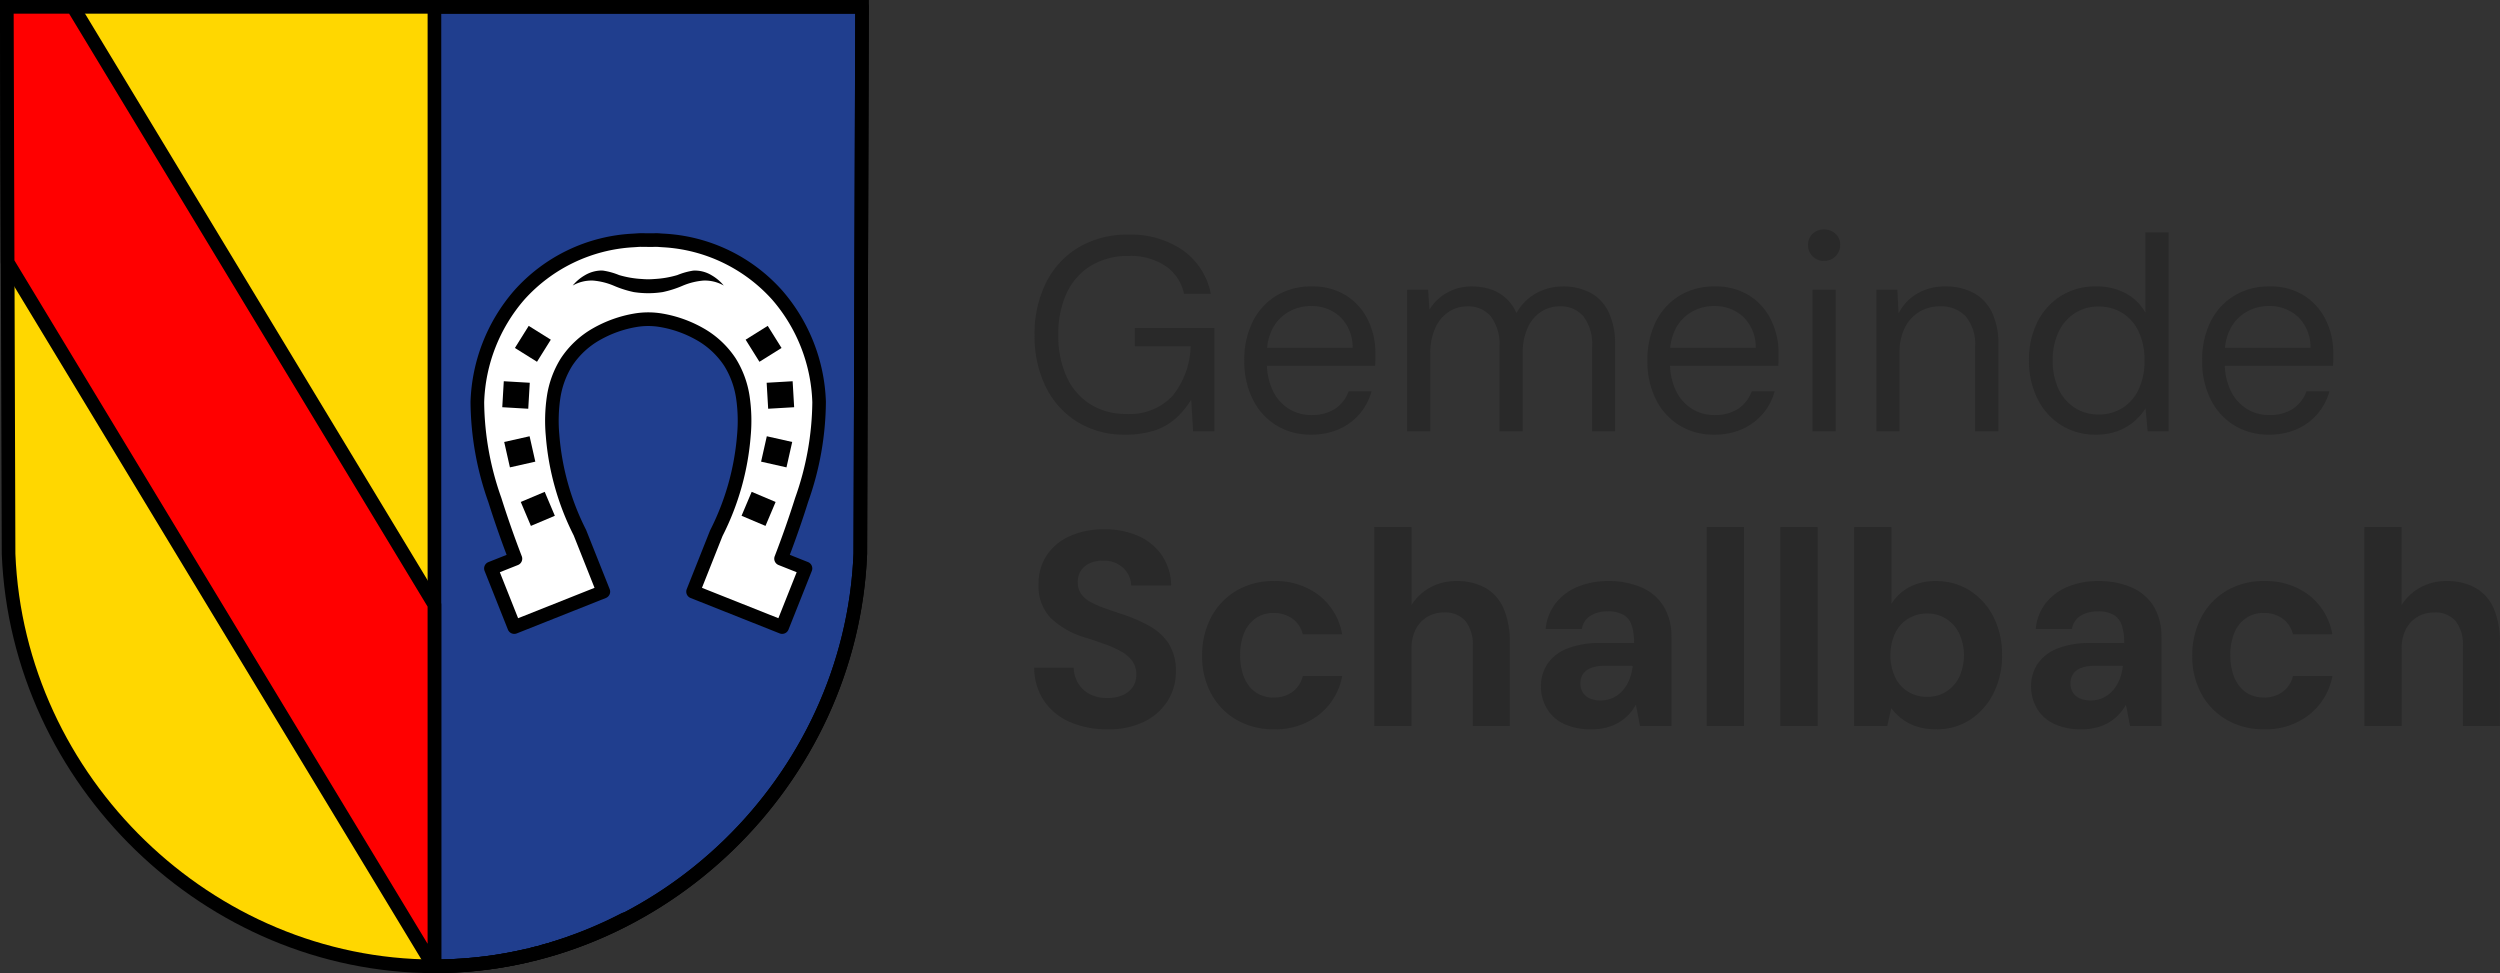
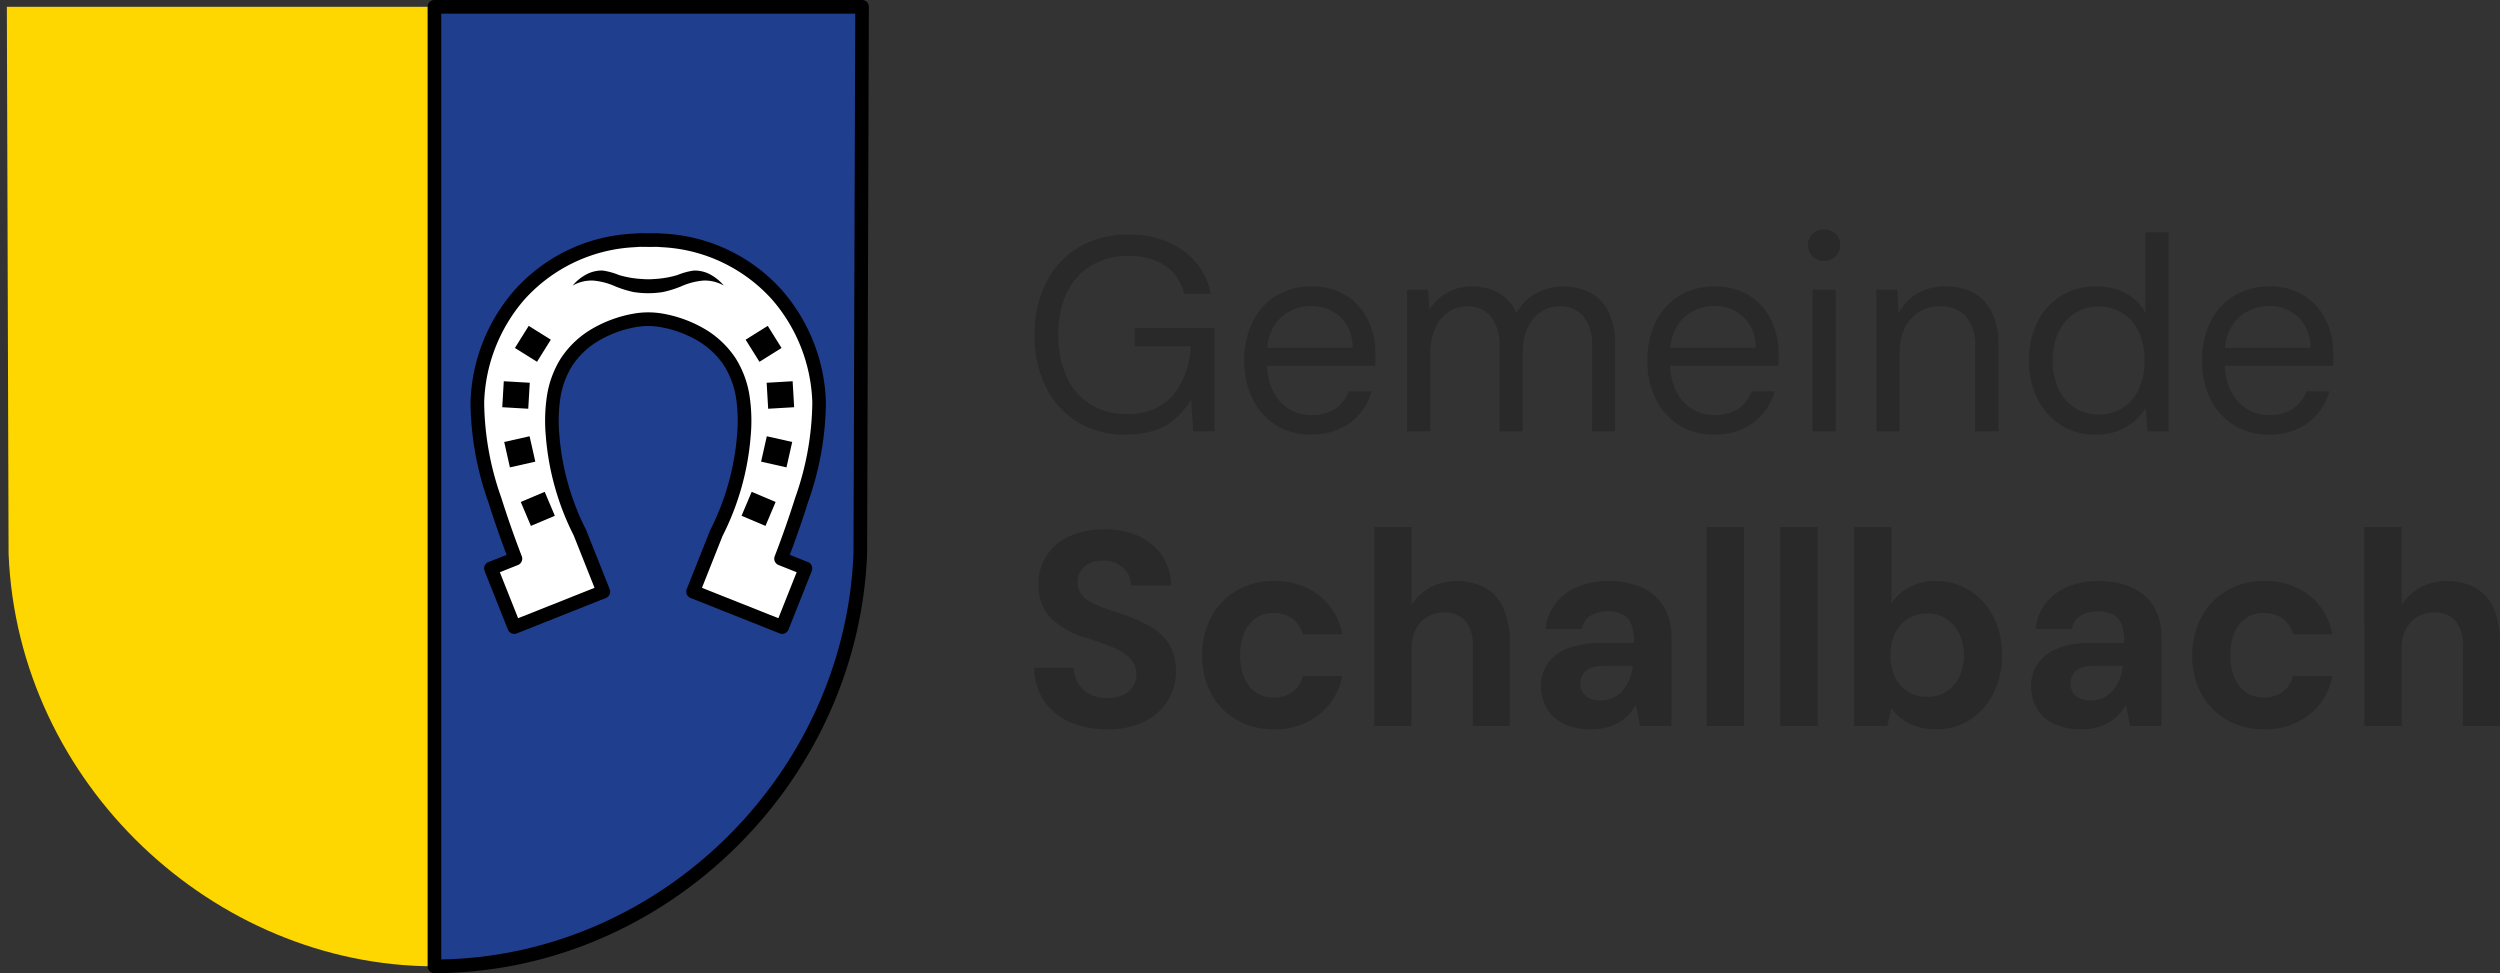
<svg xmlns="http://www.w3.org/2000/svg" width="271.501" height="105.683" viewBox="0 0 271.501 105.683">
  <rect x="0" y="0" width="271.501" height="105.683" fill="#333333" stroke="none" />
  <g id="Gruppe_6052" data-name="Gruppe 6052" transform="translate(-5305.088 -7119.158)">
    <g id="DEU_Schallbach_COA" transform="translate(5288.907 7095.072)">
-       <path id="Pfad_13310" data-name="Pfad 13310" d="M21.7,29.586l.188,59.407c1,24.99,22.334,44.781,46.249,44.794,23.894-.031,45.237-19.829,46.249-44.794l.188-59.407H21.7Z" transform="translate(-4.775 -4.76)" fill="gold" fill-rule="evenodd" />
+       <path id="Pfad_13310" data-name="Pfad 13310" d="M21.7,29.586l.188,59.407c1,24.99,22.334,44.781,46.249,44.794,23.894-.031,45.237-19.829,46.249-44.794l.188-59.407Z" transform="translate(-4.775 -4.76)" fill="gold" fill-rule="evenodd" />
      <g id="Gruppe_5982" data-name="Gruppe 5982" transform="translate(16.181 24.086)">
        <path id="Pfad_13311" data-name="Pfad 13311" d="M350.5,5.5V109.7c23.894-.031,45.237-19.829,46.25-44.794L396.938,5.5H350.5Z" transform="translate(-303.321 -4.759)" fill="#203e8e" />
        <path id="Pfad_13311_-_Kontur" data-name="Pfad 13311 - Kontur" d="M345.74,0h46.438a.74.74,0,0,1,.74.743L392.73,60.15c-1.017,25.087-22.1,45.5-46.989,45.532a.74.74,0,0,1-.741-.74V.74A.74.74,0,0,1,345.74,0Zm45.7,1.481H346.481V104.194c23.786-.43,43.8-20.049,44.769-44.077Z" transform="translate(-298.561 0.001)" />
-         <path id="Pfad_13312" data-name="Pfad 13312" d="M16.181,24.086h94.361l-.19,60.15c-1.017,25.087-22.1,45.5-46.989,45.532-24.909-.014-45.989-20.428-46.99-45.505Zm92.875,1.481H17.666l.186,58.665c.97,24.267,21.385,44.043,45.51,44.056,24.109-.031,44.525-19.807,45.509-44.084Z" transform="translate(-16.181 -24.086)" />
        <g id="Gruppe_5981" data-name="Gruppe 5981" transform="translate(0.002 0)">
-           <path id="Pfad_13313" data-name="Pfad 13313" d="M5.518,5.5l.088,27.748L51.83,109.7h.126V70.429L12.7,5.5H5.519ZM51.956,109.7q.322,0,.644-.006Q52.278,109.7,51.956,109.7Zm20.632-5.127q-.883.458-1.785.878Q71.705,105.029,72.588,104.571Zm-1.785.878q-.576.269-1.16.521Q70.227,105.718,70.8,105.449Zm-1.262.565q-.589.253-1.185.491Q68.952,106.268,69.541,106.014Zm-1.185.491q-.284.113-.569.222Q68.072,106.618,68.356,106.505Zm-.753.291q-.489.185-.982.358Q67.114,106.981,67.6,106.8Zm-1.2.436q-.59.2-1.185.393Q65.81,107.437,66.4,107.232Zm-1.185.393c-.169.054-.339.105-.509.157Q64.96,107.7,65.215,107.625Zm-.881.268q-.358.105-.717.2Q63.976,108,64.333,107.893Zm-1.185.331-.441.114Zm-1.163.292q-.974.23-1.96.417Q61.011,108.746,61.985,108.516Zm-1.96.417q-.33.062-.661.12Q59.7,108.995,60.025,108.933Zm-.661.12q-.986.171-1.983.3Q58.378,109.224,59.364,109.052Zm-2.031.3q-.3.038-.6.071Q57.035,109.393,57.333,109.356Zm-.68.08q-.274.03-.548.057Q56.38,109.466,56.653,109.436Zm-.68.069q-.28.026-.561.049Q55.693,109.532,55.974,109.505Zm-.635.055q-.323.026-.647.047Q55.016,109.587,55.339,109.561Zm-.736.052q-.268.017-.536.03Q54.335,109.63,54.6,109.613Zm-.726.039-.441.018Zm-.655.025-.476.012Z" transform="translate(-4.778 -4.756)" fill="red" />
-           <path id="Pfad_13313_-_Kontur" data-name="Pfad 13313 - Kontur" d="M.76,0H7.938a.74.74,0,0,1,.634.357L47.83,65.286a.74.74,0,0,1,.107.383V104.19l.036,0,.468-.012a.723.723,0,0,0,.21-.007l.434-.018a.724.724,0,0,0,.186-.009l.527-.03h.047l.04,0,.592-.043.058,0,.059-.007.552-.049.063,0q.033-.006.066-.009l.539-.056.04,0,.04-.006.588-.07.029,0,.019,0h0l.023,0q.5-.063.99-.138h.009q.463-.07.923-.15h.005l.649-.118h0q.6-.114,1.2-.244l.727-.165a.737.737,0,0,1,.379.01.737.737,0,0,1,.332-.184l.434-.113a.72.72,0,0,0,.46-.125l.706-.2a.722.722,0,0,0,.366-.109l.5-.154h0l.094-.03q.529-.168,1.052-.35l.02-.007h0a.725.725,0,0,0,.217-.076h0l.967-.353a.723.723,0,0,0,.18-.068h0l.56-.218h0l.045-.018q.563-.225,1.121-.465l.051-.02.049-.024q.564-.244,1.121-.5l.02-.01h0l.311-.146q.7-.334,1.393-.691l.052-.027h0a.74.74,0,0,1,.681,1.315q-.739.383-1.491.741l-.005,0-.311.146-.006,0q-.544.254-1.1.493l-.083.036h0l-.053.021-.051.024h0l0,0q-.6.256-1.2.5h0l-.007,0-.405.159h0l-.163.063a.775.775,0,0,0-.187.071l-.493.183h0l-.008,0-.492.176a.772.772,0,0,0-.224.079q-.6.208-1.2.4l-.011,0-.507.156a.77.77,0,0,0-.378.112l-.73.208a.766.766,0,0,0-.475.129h0l-.448.116a.737.737,0,0,1-.39-.007.737.737,0,0,1-.344.187l-.739.168-.012,0h0l-.021,0q-.608.133-1.22.248h0l-.011,0-.649.118-.011,0h0q-.483.084-.968.157l-.01,0q-.518.078-1.038.144l-.029,0-.02,0-.608.072-.042,0-.041.006-.292.031h-.005l-.261.026-.065,0q-.034.006-.068.01l-.571.05-.036,0-.039,0-.023,0-.023,0h-.01l-.6.043-.048,0-.042,0-.546.031a.773.773,0,0,0-.193.009l-.449.018a.778.778,0,0,0-.217.007l-.484.012c-.024,0-.047,0-.07,0a.744.744,0,0,1-.078.005l-.656.006a.74.74,0,0,1-.1-.006.941.941,0,0,1-.663-.352L.213,28.868a.74.74,0,0,1-.107-.381L.018.739A.742.742,0,0,1,.76,0ZM7.521,1.477H1.5l.083,26.8,44.87,74.213V65.876Z" transform="translate(-0.018 0.004)" />
          <path id="Pfad_13314" data-name="Pfad 13314" d="M419.005,217.73c-.269,0-.538.033-.807.046a17.859,17.859,0,0,0-12.405,5.951,18.512,18.512,0,0,0-4.538,11.6,32.414,32.414,0,0,0,1.9,10.629q1.018,3.227,2.236,6.386l-2.655,1.055,2.532,6.37,9.675-3.846-2.532-6.37a28.113,28.113,0,0,1-2.984-10.594,17.542,17.542,0,0,1,.108-4.117,10.055,10.055,0,0,1,1.405-3.85,9.479,9.479,0,0,1,3.253-3.035,12.812,12.812,0,0,1,4.209-1.5,8.336,8.336,0,0,1,2.824,0,12.8,12.8,0,0,1,4.209,1.5,9.479,9.479,0,0,1,3.253,3.035,10.05,10.05,0,0,1,1.405,3.85,17.538,17.538,0,0,1,.108,4.117,28.116,28.116,0,0,1-2.984,10.594l-2.532,6.37,9.676,3.846,2.532-6.37-2.655-1.055q1.218-3.157,2.236-6.386a32.368,32.368,0,0,0,1.9-10.629,18.51,18.51,0,0,0-4.538-11.6,17.861,17.861,0,0,0-12.405-5.951c-.269-.012-.537-.046-.807-.046-.555.025-1.1,0-1.614,0Z" transform="translate(-349.416 -191.664)" fill="#fff" />
          <path id="Pfad_13314_-_Kontur" data-name="Pfad 13314 - Kontur" d="M414.243,212.221h.016l1.043.011c.172,0,.347,0,.522-.01a4.893,4.893,0,0,1,.585.026l.289.019a18.48,18.48,0,0,1,12.926,6.2,19.381,19.381,0,0,1,4.723,12.065,32.984,32.984,0,0,1-1.93,10.875c-.6,1.916-1.272,3.845-1.99,5.745l1.976.786a.74.74,0,0,1,.414.961l-2.532,6.37a.74.74,0,0,1-.961.414l-9.675-3.846a.74.74,0,0,1-.414-.962l2.532-6.37A27.676,27.676,0,0,0,424.7,234.13a16.778,16.778,0,0,0-.1-3.943,9.263,9.263,0,0,0-1.3-3.567,8.751,8.751,0,0,0-3-2.794,12.133,12.133,0,0,0-3.965-1.415,7.63,7.63,0,0,0-2.571,0,12.14,12.14,0,0,0-3.965,1.415,8.753,8.753,0,0,0-3,2.794,9.266,9.266,0,0,0-1.3,3.567,16.77,16.77,0,0,0-.1,3.943,27.525,27.525,0,0,0,2.905,10.314l2.561,6.433a.74.74,0,0,1-.415.962l-9.675,3.846a.74.74,0,0,1-.961-.414l-2.532-6.37a.74.74,0,0,1,.415-.961l1.977-.786c-.717-1.9-1.385-3.827-1.99-5.745a33.046,33.046,0,0,1-1.931-10.875,19.383,19.383,0,0,1,4.723-12.065,18.477,18.477,0,0,1,12.926-6.2l.289-.019c.183-.014.366-.027.549-.027Zm1.059,1.492-1.059-.011c-.145,0-.291.012-.437.023l-.333.022a17.222,17.222,0,0,0-11.884,5.7,17.878,17.878,0,0,0-4.353,11.13,31.735,31.735,0,0,0,1.863,10.385c.668,2.119,1.416,4.253,2.221,6.342a.74.74,0,0,1-.417.954l-1.967.782,1.985,4.994,8.3-3.3-2.258-5.682a28.87,28.87,0,0,1-3.034-10.81,18.22,18.22,0,0,1,.115-4.291,10.734,10.734,0,0,1,1.513-4.133,10.238,10.238,0,0,1,3.506-3.276,13.642,13.642,0,0,1,4.453-1.592,9.118,9.118,0,0,1,3.077,0,13.629,13.629,0,0,1,4.453,1.592,10.237,10.237,0,0,1,3.506,3.276,10.728,10.728,0,0,1,1.513,4.133,18.209,18.209,0,0,1,.115,4.291,29.02,29.02,0,0,1-3.063,10.873l-2.23,5.618,8.3,3.3,1.985-4.994-1.967-.782a.74.74,0,0,1-.417-.954c.807-2.091,1.554-4.225,2.221-6.342a31.678,31.678,0,0,0,1.863-10.384,17.876,17.876,0,0,0-4.353-11.13,17.225,17.225,0,0,0-11.885-5.7l-.333-.022c-.142-.011-.283-.022-.425-.023C415.68,213.71,415.49,213.713,415.3,213.713Z" transform="translate(-344.656 -186.896)" />
        </g>
      </g>
      <path id="Pfad_13315" data-name="Pfad 13315" d="M432.116,242.347a3.625,3.625,0,0,0-1.734.521,4.849,4.849,0,0,0-1.31,1.111,4.129,4.129,0,0,1,2.222-.541,7.326,7.326,0,0,1,2.226.55,11.411,11.411,0,0,0,2.19.7,10.18,10.18,0,0,0,3.134,0,11.388,11.388,0,0,0,2.189-.7,7.337,7.337,0,0,1,2.226-.55,4.132,4.132,0,0,1,2.222.541,4.848,4.848,0,0,0-1.311-1.111,3.487,3.487,0,0,0-1.994-.513,7.545,7.545,0,0,0-1.738.485,10.772,10.772,0,0,1-2.479.427,8.017,8.017,0,0,1-1.367,0,10.773,10.773,0,0,1-2.479-.427,7.554,7.554,0,0,0-1.738-.485q-.13-.01-.261-.008m-7.818,6.01-1.5,2.4,2.4,1.5,1.5-2.4-2.4-1.5m25.957,0-2.4,1.5,1.5,2.4,2.4-1.5-1.5-2.4m-28.664,6.013-.165,2.822,2.822.165.165-2.822-2.822-.165m31.37,0-2.822.165.164,2.822,2.822-.165-.165-2.822m-28.566,5.975-2.758.621.621,2.758,2.758-.621-.621-2.757m25.762,0-.621,2.757,2.757.621.621-2.758-2.758-.621m-24.12,6.036-2.6,1.1,1.1,2.6,2.6-1.1-1.1-2.6m22.477,0-1.1,2.6,2.6,1.1,1.1-2.6-2.6-1.1" transform="translate(-350.697 -188.881)" />
    </g>
    <path id="Pfad_13399" data-name="Pfad 13399" d="M11.283.36A9.651,9.651,0,0,1,6.123-1,9.257,9.257,0,0,1,2.673-4.8a12.4,12.4,0,0,1-1.23-5.67,12.39,12.39,0,0,1,1.245-5.67,9.255,9.255,0,0,1,3.54-3.84,10.308,10.308,0,0,1,5.415-1.38,9.9,9.9,0,0,1,5.91,1.7,7.561,7.561,0,0,1,3.03,4.725h-2.91a4.85,4.85,0,0,0-1.98-3,6.83,6.83,0,0,0-4.05-1.11,7.692,7.692,0,0,0-4.035,1.035A6.817,6.817,0,0,0,4.953-15.06a10.439,10.439,0,0,0-.93,4.59,10.538,10.538,0,0,0,.93,4.605A6.829,6.829,0,0,0,7.548-2.91a7.173,7.173,0,0,0,3.825,1.02,6.334,6.334,0,0,0,5.07-1.98,8.95,8.95,0,0,0,1.95-5.37h-6.06v-1.98h8.64V0h-2.31l-.21-3.45a8.923,8.923,0,0,1-1.725,2.085,6.54,6.54,0,0,1-2.3,1.29A10.112,10.112,0,0,1,11.283.36Zm20.175,0a7.032,7.032,0,0,1-3.747-1,6.9,6.9,0,0,1-2.562-2.812,9.17,9.17,0,0,1-.929-4.235,9.215,9.215,0,0,1,.922-4.242,6.835,6.835,0,0,1,2.57-2.806,7.192,7.192,0,0,1,3.805-1,6.815,6.815,0,0,1,3.783,1,6.509,6.509,0,0,1,2.351,2.649,8.1,8.1,0,0,1,.807,3.608v.62q0,.32-.03.74H26.11v-1.95h9.875a4.573,4.573,0,0,0-1.349-3.356,4.5,4.5,0,0,0-3.179-1.181,4.828,4.828,0,0,0-2.359.595,4.519,4.519,0,0,0-1.752,1.747,5.69,5.69,0,0,0-.667,2.885v.84a6.851,6.851,0,0,0,.674,3.2A4.682,4.682,0,0,0,29.113-2.41a4.537,4.537,0,0,0,2.345.64,4.6,4.6,0,0,0,2.627-.679,3.9,3.9,0,0,0,1.464-1.892h2.49a6.347,6.347,0,0,1-1.265,2.411A6.285,6.285,0,0,1,34.546-.254,7.325,7.325,0,0,1,31.458.36ZM41.9,0V-15.375h2.28l.147,2.16a5.106,5.106,0,0,1,1.936-1.852,5.383,5.383,0,0,1,2.634-.668,6.52,6.52,0,0,1,2.089.315,4.6,4.6,0,0,1,1.646.96,4.775,4.775,0,0,1,1.144,1.619,5.4,5.4,0,0,1,2.135-2.145,5.842,5.842,0,0,1,2.866-.748,6.308,6.308,0,0,1,3.032.688,4.631,4.631,0,0,1,1.974,2.094,7.927,7.927,0,0,1,.7,3.527V0h-2.49V-9.156a5.046,5.046,0,0,0-.93-3.315,3.2,3.2,0,0,0-2.587-1.1,3.655,3.655,0,0,0-2.046.6,4.057,4.057,0,0,0-1.444,1.741,6.622,6.622,0,0,0-.532,2.8V0h-2.52V-9.156A5.046,5.046,0,0,0,51-12.471a3.181,3.181,0,0,0-2.571-1.1,3.6,3.6,0,0,0-2.016.6,4.113,4.113,0,0,0-1.452,1.741,6.532,6.532,0,0,0-.54,2.8V0ZM75.235.36a7.032,7.032,0,0,1-3.747-1,6.905,6.905,0,0,1-2.562-2.812A9.17,9.17,0,0,1,68-7.687a9.215,9.215,0,0,1,.922-4.242,6.835,6.835,0,0,1,2.57-2.806,7.192,7.192,0,0,1,3.805-1,6.815,6.815,0,0,1,3.783,1,6.509,6.509,0,0,1,2.351,2.649,8.1,8.1,0,0,1,.807,3.608v.62q0,.32-.03.74H69.888v-1.95h9.875a4.573,4.573,0,0,0-1.349-3.356,4.5,4.5,0,0,0-3.179-1.181,4.828,4.828,0,0,0-2.359.595,4.519,4.519,0,0,0-1.752,1.747,5.69,5.69,0,0,0-.667,2.885v.84a6.851,6.851,0,0,0,.674,3.2A4.682,4.682,0,0,0,72.89-2.41a4.537,4.537,0,0,0,2.345.64,4.6,4.6,0,0,0,2.627-.679,3.9,3.9,0,0,0,1.464-1.892h2.49a6.347,6.347,0,0,1-1.265,2.411A6.285,6.285,0,0,1,78.324-.254,7.325,7.325,0,0,1,75.235.36ZM85.929,0V-15.375h2.52V0Zm1.26-18.51A1.688,1.688,0,0,1,85.944-19a1.688,1.688,0,0,1-.5-1.245,1.59,1.59,0,0,1,.5-1.215,1.747,1.747,0,0,1,1.245-.465,1.761,1.761,0,0,1,1.23.465,1.567,1.567,0,0,1,.51,1.215A1.662,1.662,0,0,1,88.419-19,1.7,1.7,0,0,1,87.189-18.51ZM92.86,0V-15.375h2.28l.134,2.571A5.175,5.175,0,0,1,97.3-14.958a5.888,5.888,0,0,1,3.035-.777,6.439,6.439,0,0,1,3.044.68,4.711,4.711,0,0,1,2.01,2.078,7.684,7.684,0,0,1,.72,3.535V0h-2.52V-9.173a4.726,4.726,0,0,0-1.015-3.3,3.625,3.625,0,0,0-2.809-1.1,4.285,4.285,0,0,0-2.221.589,4.16,4.16,0,0,0-1.582,1.716A5.957,5.957,0,0,0,95.38-8.5V0Zm23.823.36a6.869,6.869,0,0,1-3.794-1.053,7.089,7.089,0,0,1-2.547-2.881,9.2,9.2,0,0,1-.907-4.144,9.091,9.091,0,0,1,.907-4.137A7,7,0,0,1,112.9-14.7a7.007,7.007,0,0,1,3.818-1.038,6.628,6.628,0,0,1,3.222.75,5.369,5.369,0,0,1,2.142,2.1V-21.6h2.52V0h-2.28l-.224-2.493a6.422,6.422,0,0,1-1.205,1.39,5.9,5.9,0,0,1-1.783,1.058A6.66,6.66,0,0,1,116.684.36Zm.3-2.19a4.783,4.783,0,0,0,2.63-.721,4.751,4.751,0,0,0,1.751-2.039,7.207,7.207,0,0,0,.62-3.1,7.207,7.207,0,0,0-.62-3.1,4.751,4.751,0,0,0-1.751-2.039,4.783,4.783,0,0,0-2.63-.721,4.669,4.669,0,0,0-2.567.721,4.861,4.861,0,0,0-1.767,2.039,7.046,7.046,0,0,0-.637,3.1,7.046,7.046,0,0,0,.637,3.1,4.861,4.861,0,0,0,1.767,2.039A4.669,4.669,0,0,0,116.986-1.83Zm18.5,2.19a7.032,7.032,0,0,1-3.747-1,6.9,6.9,0,0,1-2.562-2.812,9.17,9.17,0,0,1-.929-4.235,9.215,9.215,0,0,1,.922-4.242,6.835,6.835,0,0,1,2.57-2.806,7.192,7.192,0,0,1,3.805-1,6.815,6.815,0,0,1,3.783,1,6.509,6.509,0,0,1,2.351,2.649,8.1,8.1,0,0,1,.807,3.608v.62q0,.32-.03.74H130.135v-1.95h9.875a4.573,4.573,0,0,0-1.349-3.356,4.5,4.5,0,0,0-3.179-1.181,4.828,4.828,0,0,0-2.359.595,4.519,4.519,0,0,0-1.752,1.747,5.69,5.69,0,0,0-.667,2.885v.84a6.851,6.851,0,0,0,.674,3.2,4.682,4.682,0,0,0,1.759,1.928,4.537,4.537,0,0,0,2.345.64,4.6,4.6,0,0,0,2.627-.679,3.9,3.9,0,0,0,1.464-1.892h2.49A6.347,6.347,0,0,1,140.8-1.931a6.285,6.285,0,0,1-2.227,1.677A7.325,7.325,0,0,1,135.483.36ZM9.359,32.36a10,10,0,0,1-4.064-.787,6.49,6.49,0,0,1-2.816-2.287A6.556,6.556,0,0,1,1.4,25.665H5.692a3.485,3.485,0,0,0,.482,1.694,3.167,3.167,0,0,0,1.252,1.175,4.007,4.007,0,0,0,1.915.43A4.137,4.137,0,0,0,11,28.657a2.508,2.508,0,0,0,1.1-.879,2.349,2.349,0,0,0,.393-1.364,2.446,2.446,0,0,0-.423-1.442A3.59,3.59,0,0,0,10.9,23.938a10.946,10.946,0,0,0-1.729-.788q-.981-.356-2.1-.717a9.119,9.119,0,0,1-3.886-2.172,4.963,4.963,0,0,1-1.311-3.6,5.622,5.622,0,0,1,.909-3.229,5.871,5.871,0,0,1,2.526-2.069A8.925,8.925,0,0,1,9,10.64a8.857,8.857,0,0,1,3.741.741,6.112,6.112,0,0,1,2.545,2.108,5.913,5.913,0,0,1,.989,3.252H11.93a2.632,2.632,0,0,0-.388-1.323,2.823,2.823,0,0,0-1.031-.99,3.091,3.091,0,0,0-1.565-.379,3.272,3.272,0,0,0-1.427.243,2.339,2.339,0,0,0-1.011.794,2.186,2.186,0,0,0-.372,1.3A2.147,2.147,0,0,0,6.5,17.66a2.989,2.989,0,0,0,1.031.88,10.765,10.765,0,0,0,1.557.681q.89.316,1.941.66a16.618,16.618,0,0,1,2.891,1.263,5.966,5.966,0,0,1,2.089,1.91,5.489,5.489,0,0,1,.78,3.086,5.822,5.822,0,0,1-.857,3.072,6.23,6.23,0,0,1-2.5,2.28A8.67,8.67,0,0,1,9.359,32.36Zm18.067,0a7.881,7.881,0,0,1-4.045-1.026,7.268,7.268,0,0,1-2.75-2.824,8.345,8.345,0,0,1-.991-4.1,8.777,8.777,0,0,1,.991-4.244,7.292,7.292,0,0,1,2.75-2.868,7.818,7.818,0,0,1,4.047-1.037A7.738,7.738,0,0,1,32.324,17.8a6.9,6.9,0,0,1,2.527,4.246H30.565a2.9,2.9,0,0,0-1.123-1.7,3.387,3.387,0,0,0-2.045-.618,3.351,3.351,0,0,0-1.908.549,3.551,3.551,0,0,0-1.27,1.575,6.108,6.108,0,0,0-.45,2.463,6.672,6.672,0,0,0,.257,1.923,4.237,4.237,0,0,0,.735,1.451,3.205,3.205,0,0,0,1.148.91,3.458,3.458,0,0,0,1.489.315,3.646,3.646,0,0,0,1.446-.273,2.969,2.969,0,0,0,1.093-.8,2.934,2.934,0,0,0,.63-1.261H34.85a6.962,6.962,0,0,1-2.533,4.211A7.648,7.648,0,0,1,27.426,32.36ZM38.33,32V10.4h4.05v8.459a5.576,5.576,0,0,1,2-1.887,5.731,5.731,0,0,1,2.869-.707,6.192,6.192,0,0,1,3.208.767A4.76,4.76,0,0,1,52.4,19.283a9.067,9.067,0,0,1,.653,3.651V32h-4.02V23.309a4.1,4.1,0,0,0-.786-2.693,2.9,2.9,0,0,0-2.359-.942,3.465,3.465,0,0,0-1.782.469,3.3,3.3,0,0,0-1.264,1.346,4.489,4.489,0,0,0-.463,2.119V32Zm23.6.36a6.691,6.691,0,0,1-3.075-.628,4.221,4.221,0,0,1-1.818-1.693,4.691,4.691,0,0,1-.6-2.328,4.321,4.321,0,0,1,.708-2.458,4.631,4.631,0,0,1,2.138-1.66,9.274,9.274,0,0,1,3.572-.6h3.692a6.012,6.012,0,0,0-.261-1.929,2.051,2.051,0,0,0-.884-1.132,3.321,3.321,0,0,0-1.719-.377,3.428,3.428,0,0,0-1.87.477,2.091,2.091,0,0,0-.94,1.439H56.947A5.353,5.353,0,0,1,58,18.713a5.822,5.822,0,0,1,2.367-1.805,8.318,8.318,0,0,1,3.344-.643,8.8,8.8,0,0,1,3.705.712,5.258,5.258,0,0,1,2.369,2.068,6.288,6.288,0,0,1,.822,3.316V32H67.194l-.449-2.317a4.989,4.989,0,0,1-1.835,1.925,5.081,5.081,0,0,1-1.34.556A6.422,6.422,0,0,1,61.932,32.36Zm.961-3.132a3.172,3.172,0,0,0,1.36-.285,3.224,3.224,0,0,0,1.059-.794,4.1,4.1,0,0,0,.723-1.176,5.4,5.4,0,0,0,.361-1.428v-.074H63.322a3.919,3.919,0,0,0-1.481.239,1.761,1.761,0,0,0-.85.665,1.8,1.8,0,0,0-.271.986,1.824,1.824,0,0,0,.271,1.017,1.7,1.7,0,0,0,.762.633A2.8,2.8,0,0,0,62.894,29.228ZM74.438,32V10.4h4.05V32Zm8,0V10.4h4.05V32Zm16.929.36a6.717,6.717,0,0,1-2.158-.315,5.323,5.323,0,0,1-1.6-.841,6.071,6.071,0,0,1-1.127-1.141L94.046,32h-3.6V10.4H94.5v8.324a5.141,5.141,0,0,1,1.946-1.808,5.967,5.967,0,0,1,2.862-.652,6.732,6.732,0,0,1,3.723,1.041,7.268,7.268,0,0,1,2.551,2.849,8.916,8.916,0,0,1,.931,4.143,9.049,9.049,0,0,1-.922,4.131,7.283,7.283,0,0,1-2.525,2.88A6.58,6.58,0,0,1,99.371,32.36Zm-.984-3.526a3.791,3.791,0,0,0,2.056-.562,3.92,3.92,0,0,0,1.417-1.577,5.687,5.687,0,0,0,0-4.748,3.93,3.93,0,0,0-1.417-1.59,3.775,3.775,0,0,0-2.056-.566,3.753,3.753,0,0,0-3.492,2.151,5.813,5.813,0,0,0,0,4.747,3.744,3.744,0,0,0,3.492,2.144Zm16.775,3.526a6.692,6.692,0,0,1-3.075-.628,4.221,4.221,0,0,1-1.818-1.693,4.691,4.691,0,0,1-.6-2.328,4.321,4.321,0,0,1,.708-2.458,4.631,4.631,0,0,1,2.138-1.66,9.274,9.274,0,0,1,3.572-.6h3.692a6.012,6.012,0,0,0-.261-1.929,2.052,2.052,0,0,0-.884-1.132,3.321,3.321,0,0,0-1.719-.377,3.428,3.428,0,0,0-1.87.477,2.091,2.091,0,0,0-.94,1.439h-3.934a5.353,5.353,0,0,1,1.05-2.759,5.822,5.822,0,0,1,2.367-1.805,8.318,8.318,0,0,1,3.344-.643,8.8,8.8,0,0,1,3.705.712,5.258,5.258,0,0,1,2.369,2.068,6.288,6.288,0,0,1,.822,3.316V32h-3.411l-.449-2.317a4.989,4.989,0,0,1-1.835,1.925,5.081,5.081,0,0,1-1.34.556A6.422,6.422,0,0,1,115.161,32.36Zm.961-3.132a3.172,3.172,0,0,0,1.36-.285,3.224,3.224,0,0,0,1.059-.794,4.1,4.1,0,0,0,.723-1.176,5.4,5.4,0,0,0,.361-1.428v-.074h-3.075a3.919,3.919,0,0,0-1.481.239,1.761,1.761,0,0,0-.85.665,1.8,1.8,0,0,0-.271.986,1.824,1.824,0,0,0,.271,1.017,1.7,1.7,0,0,0,.762.633A2.8,2.8,0,0,0,116.123,29.228Zm18.839,3.132a7.881,7.881,0,0,1-4.045-1.026,7.268,7.268,0,0,1-2.75-2.824,8.345,8.345,0,0,1-.991-4.1,8.777,8.777,0,0,1,.991-4.244,7.292,7.292,0,0,1,2.75-2.868,7.818,7.818,0,0,1,4.047-1.037,7.738,7.738,0,0,1,4.895,1.536,6.9,6.9,0,0,1,2.527,4.246H138.1a2.9,2.9,0,0,0-1.123-1.7,3.387,3.387,0,0,0-2.045-.618,3.351,3.351,0,0,0-1.908.549,3.551,3.551,0,0,0-1.27,1.575,6.108,6.108,0,0,0-.45,2.463,6.672,6.672,0,0,0,.257,1.923,4.238,4.238,0,0,0,.735,1.451,3.205,3.205,0,0,0,1.148.91,3.458,3.458,0,0,0,1.489.315,3.646,3.646,0,0,0,1.446-.273,2.969,2.969,0,0,0,1.093-.8,2.934,2.934,0,0,0,.63-1.261h4.286a6.962,6.962,0,0,1-2.533,4.211A7.648,7.648,0,0,1,134.962,32.36Zm10.9-.36V10.4h4.05v8.459a5.576,5.576,0,0,1,2-1.887,5.731,5.731,0,0,1,2.869-.707,6.192,6.192,0,0,1,3.208.767,4.76,4.76,0,0,1,1.944,2.251,9.067,9.067,0,0,1,.652,3.651V32h-4.02V23.309a4.1,4.1,0,0,0-.786-2.693,2.9,2.9,0,0,0-2.359-.942,3.465,3.465,0,0,0-1.782.469,3.3,3.3,0,0,0-1.264,1.346,4.489,4.489,0,0,0-.463,2.119V32Z" transform="translate(5416 7166)" fill="#292929" />
  </g>
</svg>